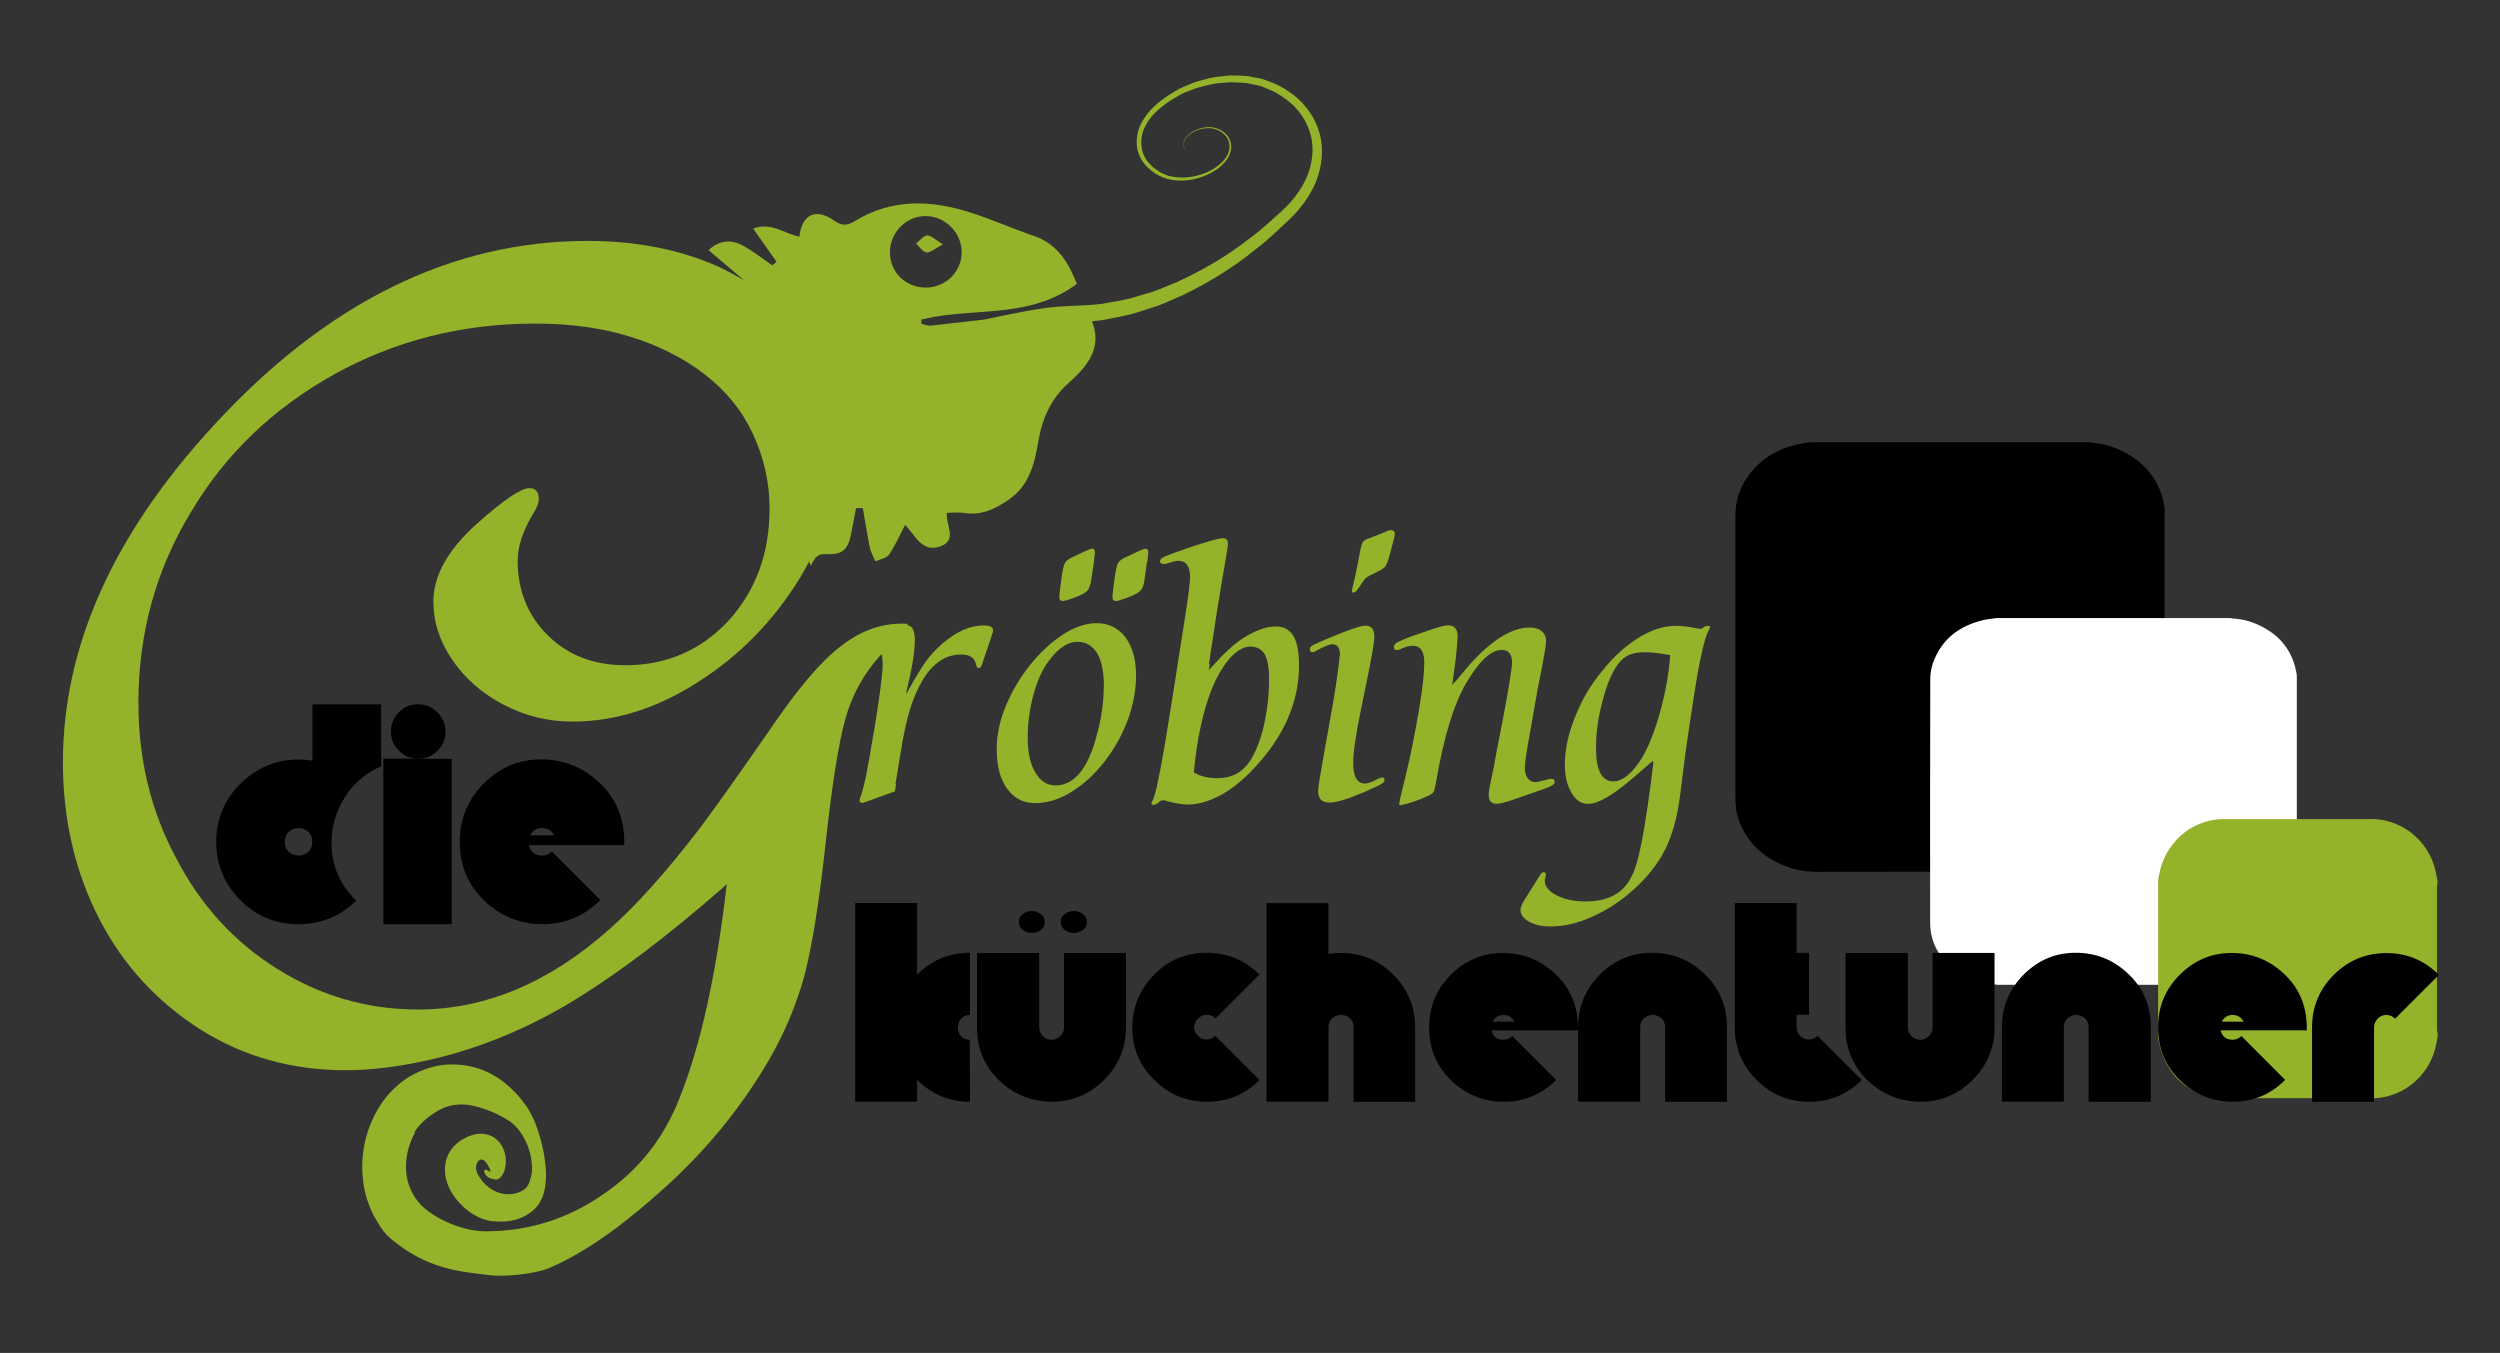
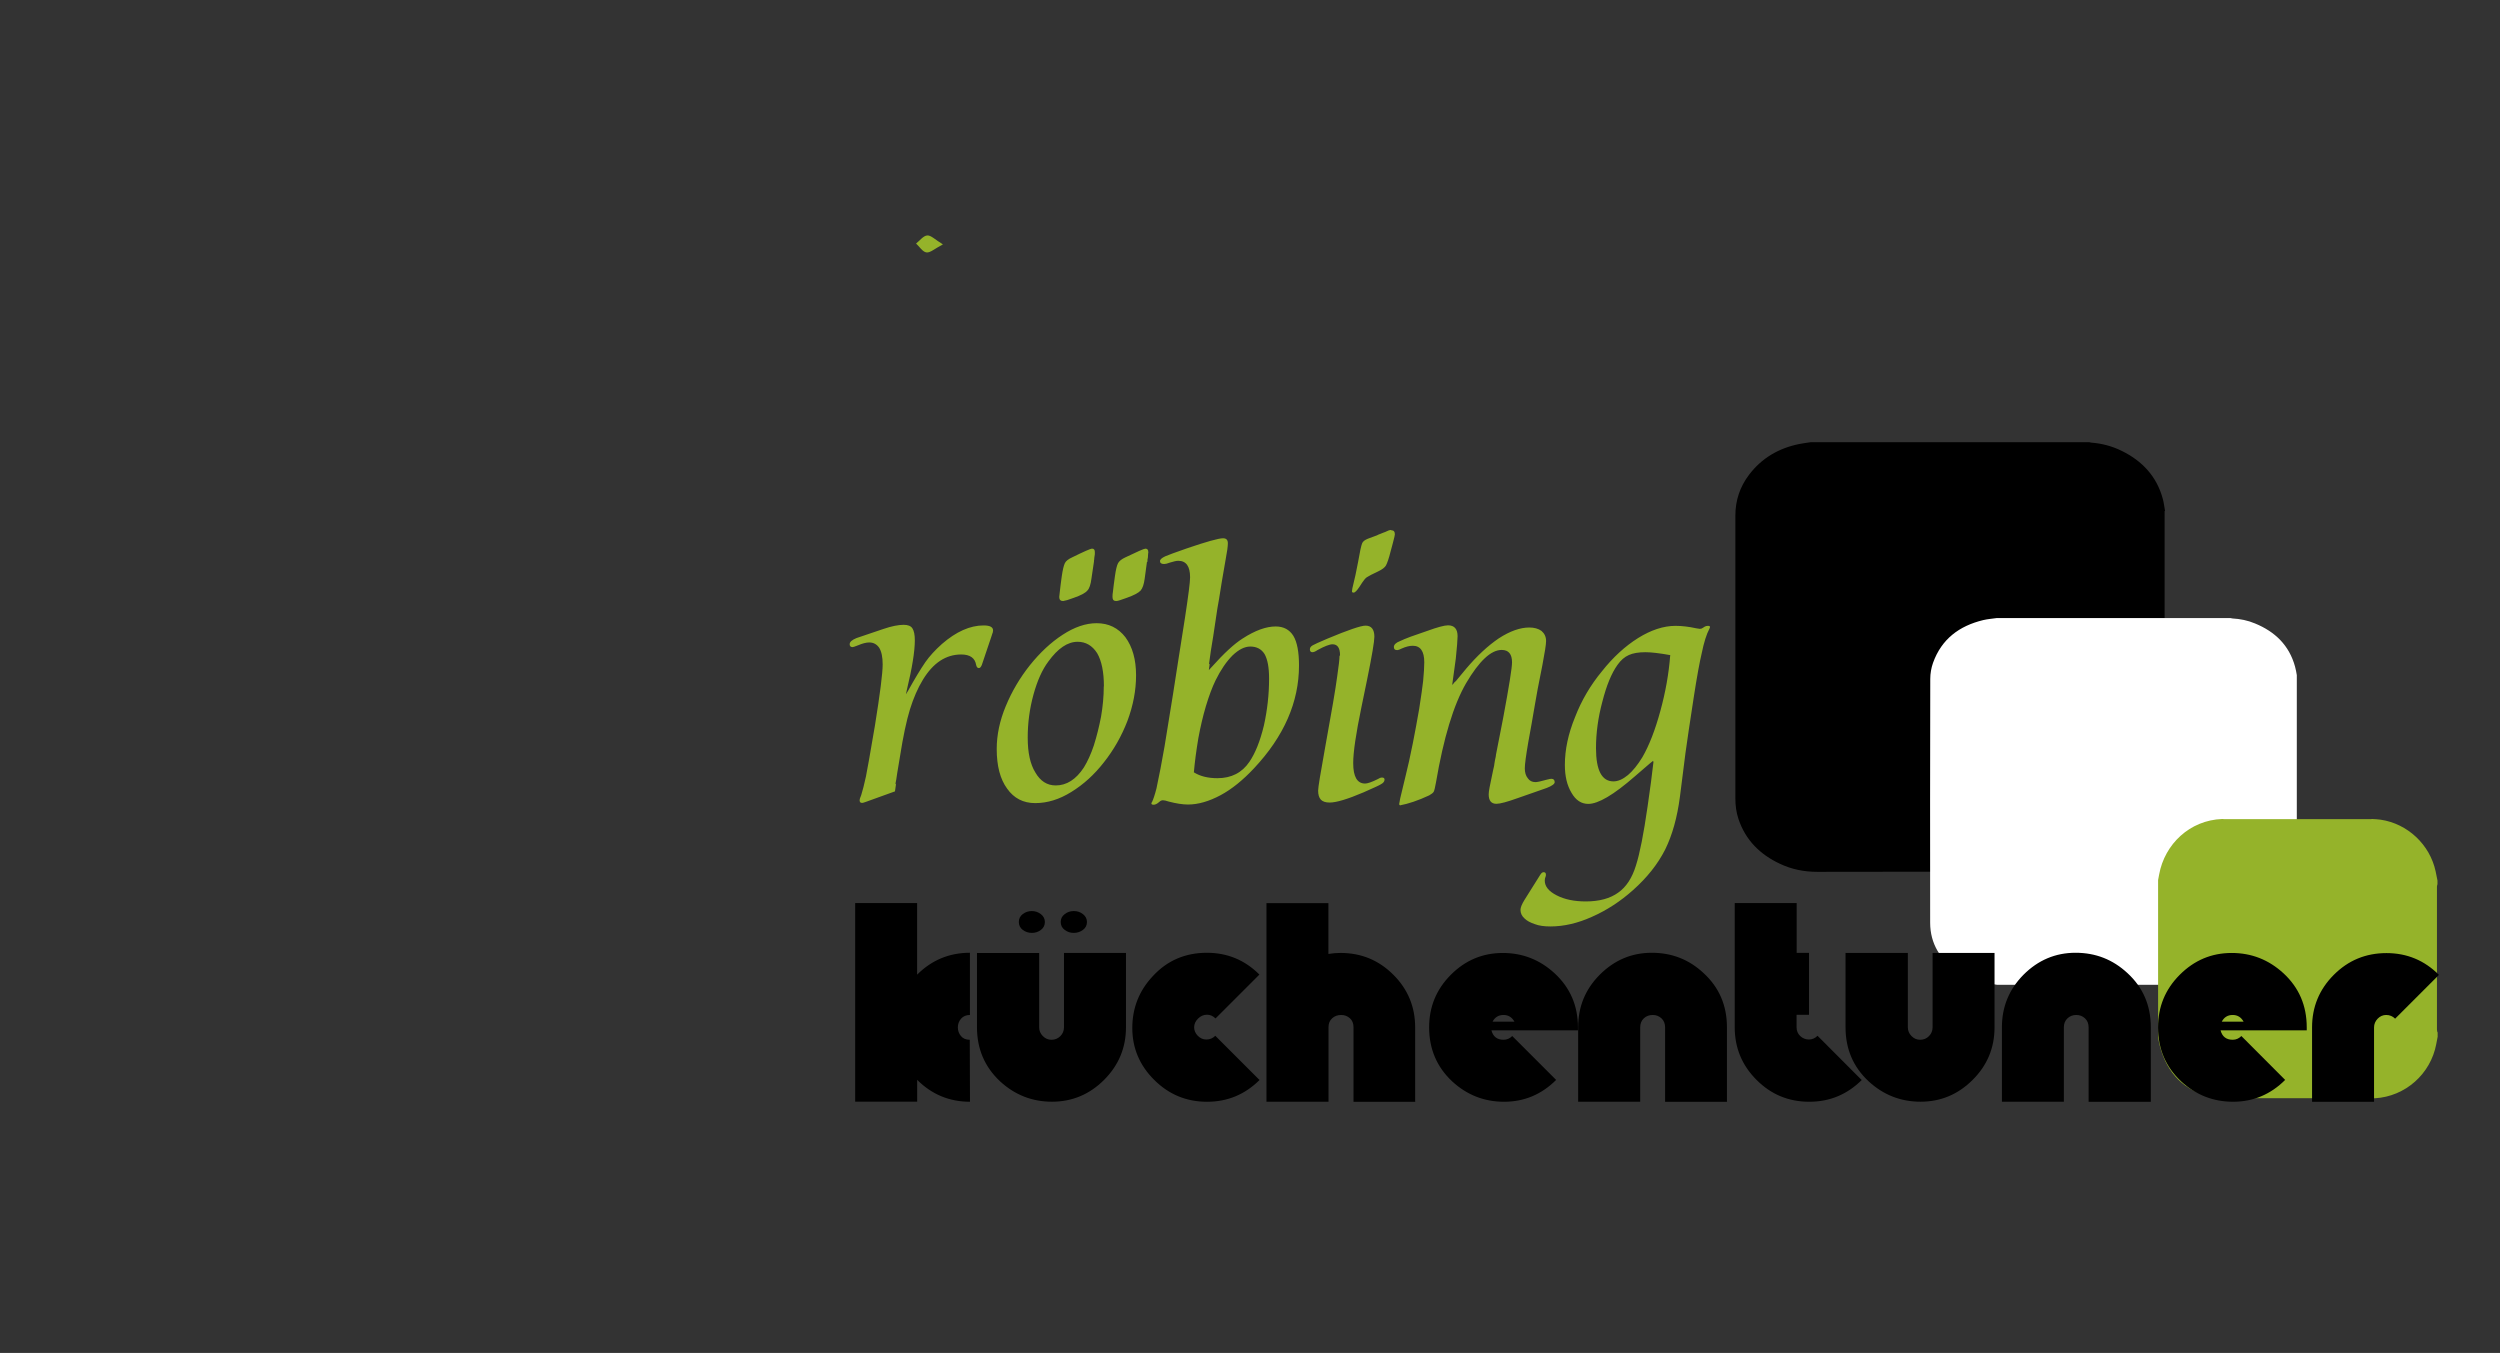
<svg xmlns="http://www.w3.org/2000/svg" width="240.945" height="130.394" viewBox="21.26 76.533 240.945 130.394">
  <rect x="21.26" y="76.533" width="240.945" height="130.394" fill="#333333" stroke="none" />
-   <path d="M57.974 150.392c-1.49.652-2.657 1.652-3.5 3.003-.84 1.35-1.262 2.8-1.262 4.353 0 2.205.794 4.064 2.38 5.582-1.55 1.52-3.403 2.274-5.555 2.274-2.205 0-4.08-.776-5.622-2.328s-2.314-3.422-2.314-5.608c0-2.205.79-4.078 2.35-5.62 1.57-1.544 3.43-2.315 5.59-2.315.44 0 .89.036 1.33.105v-5.424h6.62v5.98h-.01zm-6.615 7.275c0-.414-.13-.738-.39-.974-.26-.233-.57-.353-.92-.353-.38 0-.69.117-.95.353-.26.233-.39.56-.39.974 0 .412.13.735.39.972.26.22.57.35.95.35.35 0 .66-.12.92-.35.26-.24.39-.56.39-.98zm13.46 7.937h-6.61V149.65h3.36c-.73 0-1.34-.254-1.86-.763-.52-.51-.77-1.123-.77-1.843 0-.737.25-1.36.77-1.87.51-.51 1.12-.763 1.85-.763.72 0 1.34.26 1.86.78s.78 1.14.78 1.86c0 .72-.26 1.34-.78 1.85s-1.14.77-1.87.77h3.25v15.96l.02-.02zm16.64-7.62h-9.23c.17.67.61 1.006 1.29 1.006.35 0 .66-.14.92-.4l4.68 4.68c-1.55 1.55-3.4 2.33-5.56 2.33-2.12 0-3.96-.73-5.53-2.17-1.64-1.54-2.46-3.46-2.46-5.77 0-2.19.77-4.06 2.31-5.61 1.54-1.55 3.39-2.33 5.54-2.33 2.11 0 3.96.72 5.53 2.17 1.65 1.53 2.48 3.45 2.48 5.76v.31l.03.024zm-6.77-.925c-.27-.48-.65-.72-1.17-.72-.53 0-.92.22-1.17.7h2.33l.01.01z" />
  <path fill="#95B32A" d="M107.625 152.037l-.11.767-2.838 1.024c-.16.06-.27.088-.328.088-.16 0-.24-.08-.24-.24 0-.114.05-.282.15-.502.14-.45.3-1.055.46-1.813.1-.47.39-2.11.87-4.93.49-3.05.74-5.01.74-5.87 0-.7-.11-1.23-.33-1.59-.24-.35-.56-.52-.96-.52-.29 0-.65.09-1.07.27-.31.12-.48.18-.53.18-.19 0-.29-.09-.29-.28 0-.22.22-.41.65-.59l2.57-.87c.81-.28 1.48-.41 1.99-.41.4 0 .68.11.83.33.16.24.24.62.24 1.16 0 1.08-.26 2.67-.77 4.79l-.09.42.22-.36c.61-1.1 1.16-2.02 1.66-2.75.4-.57.93-1.15 1.59-1.74 1.37-1.19 2.71-1.79 4.02-1.79.61 0 .91.16.91.48 0 .12-.03.24-.09.37l-.07.22-.92 2.73c-.08.2-.17.31-.29.31-.13 0-.22-.1-.26-.3-.11-.67-.59-1.01-1.44-1.01-1.48 0-2.7.81-3.69 2.43-.5.82-.91 1.77-1.25 2.86-.34 1.11-.66 2.62-.96 4.54-.06.38-.15.92-.27 1.62-.06.45-.12.81-.18 1.07l.07-.08zm9.697-3.32c0-1.353.29-2.73.873-4.13.583-1.41 1.354-2.72 2.315-3.93.99-1.236 2.046-2.22 3.167-2.947 1.136-.743 2.228-1.114 3.275-1.114 1.15 0 2.075.45 2.774 1.354.684.932 1.026 2.155 1.026 3.67 0 1.44-.277 2.904-.83 4.39-.567 1.47-1.325 2.803-2.27 3.995-.918 1.18-1.967 2.135-3.146 2.86-1.15.716-2.31 1.07-3.473 1.07-1.15 0-2.053-.466-2.708-1.396-.668-.91-1.003-2.18-1.003-3.83zm10.33-6.03c0-1.395-.22-2.465-.655-3.21-.466-.726-1.092-1.09-1.878-1.09-.97 0-1.9.634-2.82 1.9-.59.786-1.07 1.856-1.44 3.21-.37 1.354-.55 2.73-.55 4.13 0 1.44.24 2.562.74 3.36.48.83 1.13 1.245 1.96 1.245 1.05 0 1.95-.573 2.71-1.728.36-.582.68-1.287.96-2.117.29-.917.52-1.85.7-2.795.17-.99.26-1.956.26-2.904h.01zm-.96-12.01l-.24 1.616c-.074.583-.205.97-.394 1.158-.204.24-.642.47-1.31.7l-.635.22c-.22.06-.35.09-.393.09-.248 0-.372-.13-.372-.39 0-.01.015-.15.044-.41l.088-.76.108-.81c.088-.62.19-1.05.306-1.29.103-.2.328-.38.678-.54 1.136-.56 1.783-.85 1.943-.85.175 0 .263.11.263.33v.2c-.044.28-.066.45-.066.53-.014.04-.02.12-.02.24v-.03zm5.11 0l-.218 1.616c-.073.554-.204.94-.394 1.158-.204.22-.647.46-1.332.7l-.634.22c-.175.06-.306.09-.393.09-.23 0-.35-.13-.35-.39 0-.2.01-.34.03-.41l.09-.76.11-.81c.09-.64.19-1.07.31-1.29.12-.2.34-.38.68-.54 1.17-.56 1.82-.85 1.95-.85.19 0 .28.11.28.33v.09c-.01.02-.02.05-.02.11-.01.07-.02.18-.02.33l-.04.2v.15c-.01.02-.02.05-.02.09l-.02-.03zm6.05 9.828l-.088.612.284-.306c1.18-1.32 2.177-2.24 2.992-2.75 1.192-.77 2.25-1.15 3.167-1.15.757 0 1.324.3 1.703.9.363.6.546 1.55.546 2.86 0 3.53-1.45 6.84-4.346 9.92-1.078 1.15-2.148 2.01-3.21 2.58-1.122.6-2.17.9-3.146.9-.524 0-1.136-.1-1.835-.28-.27-.09-.46-.13-.57-.13-.13 0-.25.05-.35.15-.21.19-.39.28-.55.28-.15 0-.22-.04-.22-.13 0-.04.02-.09.06-.13.11-.22.26-.65.43-1.31.26-1.21.52-2.56.78-4.06.14-.84.41-2.51.81-5l.52-3.34.63-4c.33-2.16.5-3.48.5-3.95 0-1.06-.38-1.59-1.14-1.59-.18 0-.45.06-.83.18-.22.09-.4.13-.53.13-.26 0-.4-.09-.4-.28 0-.15.16-.3.5-.46.25-.11.94-.37 2.07-.76 1.9-.65 3.08-.98 3.51-.98.31 0 .46.16.46.48 0 .29-.07.83-.22 1.6-.02.09-.13.76-.35 2.03l-.14.87-.14.88-.16.91-.4 2.67c-.17 1-.31 1.9-.41 2.71l.07-.05zm-1.53 10.463c.597.378 1.354.566 2.27.566 1.34 0 2.367-.523 3.08-1.572.568-.83 1.034-1.994 1.398-3.494.334-1.5.502-3.014.502-4.542 0-1.063-.146-1.85-.438-2.36-.306-.48-.765-.72-1.376-.72-.54 0-1.106.284-1.704.852-.597.597-1.143 1.398-1.638 2.402-.32.655-.634 1.493-.94 2.512-.275.933-.516 1.95-.72 3.058-.2 1.193-.346 2.292-.434 3.298zm14.088-11.27c0-.714-.24-1.07-.723-1.07-.29 0-.778.19-1.463.566-.188.13-.35.197-.48.197-.16 0-.24-.09-.24-.28 0-.16.096-.29.285-.39.1-.07.58-.28 1.39-.63 2.01-.84 3.24-1.26 3.69-1.26.56 0 .85.36.85 1.07 0 .45-.23 1.83-.7 4.13l-.55 2.67c-.53 2.55-.79 4.34-.79 5.38 0 1.31.38 1.97 1.15 1.97.22 0 .64-.14 1.22-.43.15-.1.28-.15.41-.15.16 0 .24.07.24.2 0 .18-.12.33-.37.46-.13.09-.69.34-1.66.77-1.54.66-2.63.98-3.25.98-.4 0-.68-.09-.86-.28-.18-.2-.26-.49-.26-.87 0-.31.22-1.64.65-4.02.64-3.51 1.04-5.85 1.19-7.01.15-1.01.22-1.66.22-1.94l.04-.06zm4.957-12.056c.22 0 .326.13.326.393 0 .073-.057.328-.174.765 0 .015-.05.153-.11.415-.06.233-.11.393-.13.48-.16.655-.32 1.1-.44 1.332-.12.204-.37.393-.74.568-.59.277-.95.466-1.1.568-.13.087-.28.255-.44.502l-.27.415c-.25.38-.44.568-.57.568-.11 0-.16-.043-.16-.13 0-.044.01-.14.04-.285.22-.874.4-1.718.55-2.534.17-.99.3-1.59.39-1.8.07-.18.25-.32.54-.44l.89-.33c.06-.03.11-.06.16-.08.05-.02.12-.05.21-.08.06-.03.13-.06.22-.09l.19-.07c.26-.13.45-.2.57-.2l.04.03zm.742 26.383l.1-.547.54-2.25c.19-.73.41-1.754.68-3.08.19-.975.4-2.072.61-3.297.19-1.23.32-2.13.38-2.68.07-.75.11-1.36.11-1.81 0-1.06-.37-1.59-1.11-1.59-.32 0-.67.09-1.05.26-.21.11-.37.16-.45.16-.22 0-.32-.1-.32-.3 0-.23.2-.42.59-.57.51-.25 1.39-.57 2.62-.98.99-.36 1.66-.54 2.01-.54.61 0 .92.35.92 1.05 0 .34-.06 1.05-.17 2.14l-.35 2.56c.09-.09.16-.17.22-.26l.08-.07.06-.05 1.01-1.22c1.04-1.22 2.08-2.19 3.13-2.9 1.08-.7 2.06-1.04 2.93-1.04.48 0 .88.11 1.18.33.29.25.44.57.44.97 0 .32-.12 1.09-.35 2.29l-.46 2.34-.25 1.41-.17.98c-.04.2-.09.51-.16.93s-.18 1.03-.33 1.83c-.22 1.28-.33 2.11-.33 2.49 0 .41.1.73.29.96.17.25.42.37.74.37.17 0 .54-.08 1.11-.24.22-.06.36-.08.42-.08.21 0 .32.11.32.33 0 .16-.25.35-.76.55l-1.37.48-1.46.51c-1 .36-1.68.54-2.03.54-.49 0-.74-.3-.74-.91 0-.16.03-.39.09-.7l.2-.97c.07-.36.12-.6.15-.72.03-.13.06-.25.08-.35.02-.11.03-.18.03-.22.04-.27.08-.46.11-.58.03-.13.04-.22.04-.27l.7-3.58c.57-3.05.85-4.82.85-5.33 0-.8-.33-1.2-1-1.2-1.03 0-2.17 1.07-3.43 3.21-1.21 2.09-2.17 5.28-2.9 9.56-.09.5-.16.8-.22.9-.07.11-.22.23-.44.35-1.07.5-2.01.81-2.81.96l-.09-.11zm24.48-4.17c-.19.145-.31.24-.35.282l-1.42 1.224c-2.03 1.77-3.52 2.65-4.48 2.65-.67 0-1.21-.35-1.62-1.07-.43-.71-.64-1.6-.64-2.69 0-1.45.32-2.99.98-4.6.62-1.61 1.49-3.09 2.6-4.43 1.07-1.35 2.23-2.41 3.47-3.19 1.25-.78 2.46-1.18 3.62-1.18.61 0 1.28.08 2.01.24.23.03.333.05.304.05.13 0 .23-.03.286-.08l.24-.15c.087-.04.18-.06.28-.06.135 0 .2.04.2.11 0 .03-.02.09-.063.18-.27.5-.52 1.28-.74 2.36-.2.85-.46 2.25-.76 4.2l-.48 3.16c-.06.39-.16 1.12-.32 2.22l-.54 4.26c-.26 1.98-.73 3.67-1.42 5.07-.71 1.4-1.74 2.7-3.1 3.91-1.22 1.09-2.53 1.94-3.93 2.56-1.39.63-2.73.94-4.024.94-.61 0-1.11-.07-1.5-.22-.45-.15-.78-.33-1-.55-.26-.23-.39-.51-.39-.83 0-.22.13-.55.4-.98l1.5-2.39c.11-.18.21-.26.33-.26.15 0 .22.08.22.24v.08c-.01.01-.02.04-.02.08-.06.13-.09.27-.09.41 0 .56.38 1.03 1.14 1.42.77.4 1.71.59 2.81.59 1.3 0 2.34-.28 3.13-.85.77-.54 1.34-1.41 1.71-2.62.37-1.15.74-3.04 1.12-5.68.25-1.71.44-3.16.57-4.32l-.057-.06zm1.66-10.18c-1.05-.19-1.85-.284-2.4-.284-.67 0-1.2.09-1.6.27-.41.18-.77.49-1.09.94-.59.82-1.07 2-1.47 3.57-.41 1.53-.61 3.02-.61 4.46 0 2.14.56 3.21 1.68 3.21.44 0 .9-.2 1.4-.61.47-.4.94-.98 1.39-1.72.65-1.12 1.23-2.61 1.74-4.48.49-1.8.81-3.58.94-5.32l.01-.02z" />
  <path d="M229.88 125.802v28.12l-.04.17c-.128.564-.19 1.154-.395 1.69-.786 2.056-2.303 3.392-4.314 4.197-1.02.39-2.09.58-3.18.58-8.51-.02-17.02-.02-25.53 0-1.26 0-2.47-.23-3.62-.78-1.91-.89-3.31-2.28-3.99-4.31-.22-.65-.3-1.32-.3-2v-27.25c0-1.46.44-2.77 1.32-3.93 1.22-1.61 2.86-2.56 4.82-2.96.38-.08.75-.12 1.13-.18h26.84c.06.01.11.03.17.04 1.04.08 2.03.34 2.96.8 1.99.98 3.38 2.47 3.96 4.64.1.37.14.76.21 1.14l-.03.02z" />
  <path fill="#FFF" d="M236.143 171.446h-22.406c-.084-.014-.168-.034-.254-.04-1.312-.086-2.522-.48-3.598-1.236-1.617-1.146-2.595-2.678-2.6-4.703-.012-7.836-.008-15.674.01-23.51 0-.514.094-1.054.266-1.54.82-2.293 2.53-3.565 4.84-4.122.44-.103.88-.133 1.31-.196h22.5c.07.01.14.03.21.04.75.04 1.48.19 2.17.48 1.93.79 3.3 2.11 3.86 4.16.08.27.12.55.17.82v24.29c-.01.06-.02.13-.04.2-.12.46-.18.94-.36 1.38-.85 2.02-2.44 3.19-4.51 3.73-.49.14-1.01.17-1.52.25l-.04-.01z" />
  <path fill="#95B32A" d="M256.195 176.014v.44c-.045.233-.092.467-.133.7-.537 2.892-2.99 5.06-5.912 5.228-.053-.002-.104-.01-.153-.01l-14.414.002c-.097 0-.19.006-.285.01-.25-.027-.502-.033-.745-.084-2.74-.58-4.42-2.266-5.13-4.95-.07-.265-.114-.537-.17-.808V161.35l.104-.552c.533-2.9 2.942-5.22 6.078-5.332.05.002.103.01.15.01h14.184c.04 0 .1-.008.14-.01.26.02.53.025.79.066 2.6.385 4.74 2.393 5.3 4.97l.18.892v.354c-.02.076-.05.153-.05.23v13.762c0 .09.02.18.04.274h.01z" />
-   <path d="M114.745 174.354c-.366 0-.653.12-.86.358-.207.238-.31.52-.31.836 0 .318.1.6.298.836.2.24.48.36.85.36l.022 5.974c-1.99 0-3.688-.71-5.09-2.11v2.1h-5.976v-19.14h5.97v6.9c1.4-1.4 3.1-2.11 5.09-2.11v5.996zm.693-5.976h5.975v7.17c0 .318.116.6.35.836.233.24.512.36.834.36.337 0 .623-.116.856-.35s.35-.515.35-.85v-7.17h5.976v7.17c0 1.978-.71 3.665-2.11 5.066-1.4 1.402-3.08 2.104-5.02 2.104-1.91 0-3.58-.653-5-1.96-1.48-1.386-2.23-3.122-2.23-5.21v-7.168h.01zm5.258-4.04c.335 0 .63.102.884.3.255.2.383.45.383.754 0 .318-.128.572-.383.766-.255.19-.54.285-.86.285-.334 0-.63-.095-.884-.285-.255-.19-.383-.447-.383-.766 0-.32.128-.574.383-.766.255-.19.54-.287.86-.287v-.01zm4.063 0c.33 0 .63.102.88.3.25.2.38.45.38.754 0 .318-.13.572-.39.766-.26.19-.55.285-.89.285-.32 0-.61-.095-.86-.285-.26-.19-.39-.447-.39-.766 0-.303.12-.555.38-.753.25-.2.54-.3.86-.3l.03-.01zm17.9 16.277c-1.41 1.402-3.09 2.104-5.07 2.104-1.99 0-3.69-.71-5.09-2.11-1.41-1.4-2.11-3.07-2.11-5s.66-3.6 1.98-5c1.38-1.5 3.12-2.25 5.21-2.25 1.97 0 3.66.7 5.06 2.1l-4.23 4.23c-.24-.24-.51-.36-.82-.36-.32 0-.61.12-.86.37s-.38.52-.38.85c0 .3.12.57.35.81.24.24.51.36.83.36.33 0 .62-.12.86-.36l4.23 4.23.04.02zm15.03 2.105h-5.98v-7.19c0-.368-.12-.655-.35-.862-.24-.21-.51-.313-.84-.313-.34 0-.64.104-.86.313-.24.207-.36.494-.36.86v7.19h-5.98v-19.143h5.97v4.897c.39-.063.79-.097 1.17-.097 1.99 0 3.69.7 5.09 2.104 1.4 1.39 2.1 3.1 2.1 5.06v7.17h.03zm15.65-6.885H165c.16.604.55.908 1.17.908.32 0 .6-.12.837-.36l4.23 4.23c-1.4 1.4-3.075 2.105-5.02 2.105-1.91 0-3.577-.653-4.995-1.96-1.482-1.388-2.225-3.122-2.225-5.21 0-1.978.695-3.666 2.09-5.066 1.396-1.4 3.064-2.104 5.01-2.104 1.91 0 3.575.654 4.993 1.96 1.5 1.387 2.25 3.124 2.25 5.21v.287zm-6.12-.835c-.24-.43-.59-.646-1.05-.646-.48 0-.83.216-1.06.646h2.11zm20.5 7.72h-5.98v-7.172c0-.365-.12-.656-.35-.87-.24-.218-.51-.324-.84-.324-.34 0-.63.106-.86.323-.23.215-.35.506-.35.87v7.17h-5.98v-7.18c0-1.978.69-3.67 2.09-5.07 1.4-1.398 3.06-2.108 5.01-2.108 1.93 0 3.59.65 4.99 1.96 1.5 1.38 2.25 3.12 2.25 5.21v7.17l.02.02zm12.98-2.105c-1.41 1.402-3.09 2.104-5.07 2.104-1.99 0-3.69-.71-5.08-2.11-1.4-1.4-2.1-3.09-2.1-5.07v-11.97h5.97v4.8h1.19v5.97h-1.2v1.19c0 .35.12.64.36.86.23.22.52.33.83.33.31 0 .6-.12.83-.36l4.22 4.23.04.02z" />
+   <path d="M114.745 174.354c-.366 0-.653.12-.86.358-.207.238-.31.52-.31.836 0 .318.1.6.298.836.2.24.48.36.85.36l.022 5.974c-1.99 0-3.688-.71-5.09-2.11v2.1h-5.976v-19.14h5.97v6.9c1.4-1.4 3.1-2.11 5.09-2.11v5.996zm.693-5.976h5.975v7.17c0 .318.116.6.35.836.233.24.512.36.834.36.337 0 .623-.116.856-.35s.35-.515.35-.85v-7.17h5.976v7.17c0 1.978-.71 3.665-2.11 5.066-1.4 1.402-3.08 2.104-5.02 2.104-1.91 0-3.58-.653-5-1.96-1.48-1.386-2.23-3.122-2.23-5.21v-7.168h.01zm5.258-4.04c.335 0 .63.102.884.3.255.2.383.45.383.754 0 .318-.128.572-.383.766-.255.19-.54.285-.86.285-.334 0-.63-.095-.884-.285-.255-.19-.383-.447-.383-.766 0-.32.128-.574.383-.766.255-.19.54-.287.86-.287v-.01zm4.063 0c.33 0 .63.102.88.3.25.2.38.45.38.754 0 .318-.13.572-.39.766-.26.19-.55.285-.89.285-.32 0-.61-.095-.86-.285-.26-.19-.39-.447-.39-.766 0-.303.12-.555.38-.753.25-.2.54-.3.86-.3l.03-.01zm17.9 16.277c-1.41 1.402-3.09 2.104-5.07 2.104-1.99 0-3.69-.71-5.09-2.11-1.41-1.4-2.11-3.07-2.11-5s.66-3.6 1.98-5c1.38-1.5 3.12-2.25 5.21-2.25 1.97 0 3.66.7 5.06 2.1l-4.23 4.23c-.24-.24-.51-.36-.82-.36-.32 0-.61.12-.86.37s-.38.52-.38.85c0 .3.12.57.35.81.24.24.51.36.83.36.33 0 .62-.12.86-.36l4.23 4.23.04.02zm15.03 2.105h-5.98v-7.19c0-.368-.12-.655-.35-.862-.24-.21-.51-.313-.84-.313-.34 0-.64.104-.86.313-.24.207-.36.494-.36.86v7.19h-5.98v-19.143h5.97v4.897c.39-.063.79-.097 1.17-.097 1.99 0 3.69.7 5.09 2.104 1.4 1.39 2.1 3.1 2.1 5.06v7.17h.03zm15.65-6.885H165c.16.604.55.908 1.17.908.32 0 .6-.12.837-.36l4.23 4.23c-1.4 1.4-3.075 2.105-5.02 2.105-1.91 0-3.577-.653-4.995-1.96-1.482-1.388-2.225-3.122-2.225-5.21 0-1.978.695-3.666 2.09-5.066 1.396-1.4 3.064-2.104 5.01-2.104 1.91 0 3.575.654 4.993 1.96 1.5 1.387 2.25 3.124 2.25 5.21v.287zm-6.12-.835c-.24-.43-.59-.646-1.05-.646-.48 0-.83.216-1.06.646h2.11zm20.5 7.72h-5.98v-7.172c0-.365-.12-.656-.35-.87-.24-.218-.51-.324-.84-.324-.34 0-.63.106-.86.323-.23.215-.35.506-.35.87v7.17h-5.98v-7.18c0-1.978.69-3.67 2.09-5.07 1.4-1.398 3.06-2.108 5.01-2.108 1.93 0 3.59.65 4.99 1.96 1.5 1.38 2.25 3.12 2.25 5.21v7.17l.02.02m12.98-2.105c-1.41 1.402-3.09 2.104-5.07 2.104-1.99 0-3.69-.71-5.08-2.11-1.4-1.4-2.1-3.09-2.1-5.07v-11.97h5.97v4.8h1.19v5.97h-1.2v1.19c0 .35.12.64.36.86.23.22.52.33.83.33.31 0 .6-.12.83-.36l4.22 4.23.04.02z" />
  <path d="M199.16 168.378h5.975v7.17c0 .318.116.6.35.836.233.24.514.36.834.36.33 0 .62-.116.85-.35s.35-.515.35-.85v-7.17h5.97v7.17c0 1.978-.7 3.665-2.11 5.066-1.4 1.402-3.08 2.104-5.02 2.104-1.91 0-3.58-.653-5-1.96-1.49-1.386-2.23-3.122-2.23-5.21v-7.168h.03zm29.372 14.342h-5.976v-7.172c0-.365-.117-.656-.35-.87-.234-.218-.514-.324-.835-.324-.33 0-.62.106-.85.323-.23.215-.35.506-.35.87v7.17h-5.97v-7.18c0-1.978.7-3.67 2.09-5.07 1.4-1.398 3.07-2.108 5.01-2.108 1.93 0 3.59.65 5 1.96 1.5 1.38 2.25 3.12 2.25 5.21v7.17l.006.02zm15.08-6.885h-8.34c.16.604.55.908 1.17.908.32 0 .6-.12.837-.36l4.22 4.23c-1.4 1.4-3.08 2.105-5.02 2.105-1.91 0-3.58-.653-5-1.96-1.48-1.388-2.23-3.122-2.23-5.21 0-1.978.69-3.666 2.09-5.066s3.06-2.104 5.01-2.104c1.91 0 3.57.654 4.99 1.96 1.5 1.387 2.24 3.124 2.24 5.21v.287h.01zm-6.117-.835c-.24-.43-.59-.646-1.052-.646-.48 0-.83.216-1.053.646h2.105zm18.833-4.518l-4.23 4.23c-.238-.238-.523-.358-.86-.358-.316 0-.593.12-.822.356-.23.24-.35.52-.35.84v7.17h-5.974v-7.17c0-1.97.696-3.66 2.092-5.06 1.396-1.4 3.086-2.1 5.078-2.1 1.975 0 3.664.7 5.066 2.11v-.018z" />
  <g fill="#95B32A">
    <path d="M112.137 100.086c-.758-.458-1.152-.89-1.512-.862-.377.03-.72.502-1.076.78.33.304.63.806 1 .857.36.05.78-.35 1.58-.77z" />
-     <path d="M61.13 185.775c.52-.93 1.396-1.62 2.264-2.146.87-.54 1.893-.76 3.06-.6.578.1 1.196.26 1.827.51.32.11.64.26.97.41 0 0 .36.19.48.26.11.06.32.17.42.24 1.18.7 1.95 2.1 2.27 3.52.12.7.19 1.44-.01 2.08-.17.63-.31.98-.94 1.31-1.05.54-2.93.38-4.07-1.48-.43-.7-.28-1.25.05-1.52.17-.14.34-.05.42-.01.16.1.33.32.43.53.06.12.25.38.22.51-.05.22-.26-.19-.49-.12-.17.05-.15.36.21.67.1.09.31.2.55.23.22.05.44.11.64-.1.43-.42.51-.88.57-1.36.04-.48-.01-1.01-.3-1.61-.15-.3-.39-.63-.77-.9s-.93-.42-1.42-.4c-.51.02-.9.16-1.29.34l-.3.16-.18.11-.08.05-.04.02-.12.09-.26.22c-.17.14-.34.31-.49.54-.16.2-.29.44-.38.7-.22.52-.26 1.1-.21 1.63.13 1.07.6 1.86 1.14 2.53.55.67 1.21 1.22 2.06 1.64.19.1.56.24.79.3l.25.05.04.01.14.03.08.01.17.01c.46 0 .87.07 1.37-.01.94-.09 2.04-.54 2.76-1.36.72-.86.86-1.84.91-2.69.06-.88-.08-1.69-.2-2.52-.17-.81-.36-1.62-.66-2.43-.13-.41-.3-.8-.51-1.22 0 0-.26-.49-.36-.65-.18-.28-.59-.81-.8-1.06-.1-.13-.44-.49-.44-.49-.32-.31-.63-.63-.99-.91-.72-.57-1.54-1.04-2.46-1.36-.93-.31-1.93-.45-2.94-.41-1.01.03-1.99.31-2.88.7-.9.38-1.68.94-2.33 1.56-.66.61-1.19 1.31-1.61 2.02-.84 1.42-1.28 2.9-1.44 4.27-.32 2.75.41 4.98 1.18 6.28.1.16.19.32.29.47.31.54.67 1.03 1.11 1.41 3.59 3.07 6.84 3.25 9.69 3.6 1.41.17 4.32-.13 5.63-.68 3.9-1.66 7.7-4.6 11.43-7.99 3.91-3.57 7.15-7.57 9.74-11.99 1.51-2.59 2.66-5.31 3.46-8.18.76-2.92 1.44-7.18 2.05-12.77.61-5.65 1.25-9.65 1.9-12 .66-2.35 1.79-4.4 3.39-6.14.71-.71 1.06-1.27 1.06-1.7 0-.52 2.02-1.31 1.5-1.34-5.38-.27-8.98 3.98-13.63 10.8-3.11 4.47-5.27 7.5-6.49 9.1-3.15 4.09-5.98 7.24-8.47 9.45-5.83 5.22-12.02 7.83-18.55 7.83-4.89 0-9.43-1.32-13.61-3.95-4.14-2.59-7.39-6.16-9.74-10.73-2.39-4.47-3.59-9.43-3.59-14.88 0-6.73 1.7-12.86 5.08-18.41 3.29-5.55 7.9-9.97 13.83-13.27 5.88-3.25 12.33-4.87 19.33-4.87 3.39 0 6.45.42 9.18 1.27 2.73.85 5.1 2.04 7.13 3.6 2.07 1.6 3.62 3.5 4.65 5.71 1.08 2.3 1.63 4.72 1.63 7.26 0 4.28-1.32 7.88-3.95 10.79-2.68 2.87-6 4.3-9.95 4.3-3.01 0-5.48-.94-7.41-2.82-1.98-1.93-2.97-4.35-2.97-7.27 0-1.31.47-2.77 1.41-4.37.42-.66.63-1.18.63-1.55 0-.71-.31-1.06-.92-1.06-.8 0-2.49 1.15-5.08 3.46-2.77 2.49-4.16 4.98-4.16 7.48 0 1.97.61 3.85 1.84 5.64 1.22 1.78 2.87 3.22 4.94 4.3 2.07 1.08 4.28 1.62 6.63 1.62 4.14 0 8.21-1.29 12.2-3.88 3.9-2.49 7.126-5.78 9.666-9.88.34-.56.65-1.11.94-1.67l.15.41c.34-.61.52-1.17 1.47-1.12 1.64.09 2.16-.46 2.46-2.13.14-.77.29-1.53.44-2.3l.65-.01c.22 1.27.417 2.55.68 3.81.09.46.35.88.54 1.32.44-.2 1.06-.28 1.3-.63.61-.89 1.04-1.89 1.55-2.87.96.89 1.57 2.73 3.42 2.06 1.66-.61.48-2.07.61-3.23.574 0 1.13-.08 1.66.01 1.63.27 2.94-.35 4.254-1.24 2.01-1.36 2.54-3.48 2.893-5.6.37-2.24 1.21-4.14 2.9-5.657 1.83-1.63 3.31-3.4 2.28-5.97.34-.03.69-.07 1.04-.12 1.26-.268 2.6-.45 3.85-.91.63-.22 1.29-.38 1.91-.64l1.88-.82c2.48-1.19 4.93-2.66 7.15-4.498 1.16-.86 2.18-1.89 3.25-2.87 1.03-1.01 2-2.29 2.55-3.7.54-1.42.72-3.03.32-4.53-.41-1.48-1.32-2.8-2.5-3.71-.6-.45-1.19-.85-1.91-1.14l-.98-.37c-.33-.11-.72-.16-1.07-.23-.73-.19-1.44-.12-2.15-.16-.69.07-1.4.11-2.07.28-.67.18-1.34.32-1.96.62-.31.13-.63.25-.93.4l-.86.52c-1.11.71-2.14 1.58-2.74 2.74-.62 1.15-.64 2.59.04 3.64.67 1.03 1.77 1.67 2.85 1.86 1.12.19 2.19.01 3.12-.35.93-.36 1.75-.93 2.26-1.67.24-.39.4-.82.37-1.26-.03-.42-.193-.83-.482-1.1-.54-.57-1.31-.76-1.94-.68-1.25.14-2.2.92-2.18 1.64 0 .36.21.56.33.68l.22.14-.22-.14c-.12-.12-.31-.33-.31-.67-.01-.7.95-1.46 2.17-1.56.61-.07 1.33.13 1.83.68.26.25.4.63.42 1.02.03.39-.14.79-.35 1.13-.5.7-1.3 1.23-2.2 1.56-.9.33-1.95.47-2.96.27l-.38-.076c-.12-.04-.25-.1-.38-.15-.12-.05-.27-.11-.36-.16l-.34-.23c-.22-.16-.47-.29-.63-.51-.17-.21-.4-.38-.5-.64-.58-.94-.53-2.21.04-3.21.55-1.04 1.56-1.86 2.62-2.51l.826-.48c.29-.14.6-.24.9-.36.59-.28 1.236-.39 1.87-.55.64-.14 1.31-.17 1.967-.22.656.05 1.35 0 1.97.18.32.072.637.1.96.212l.97.4c.577.243 1.17.65 1.688 1.06 1.05.843 1.8 2.02 2.13 3.304.32 1.295.135 2.68-.37 3.93-.54 1.26-1.36 2.32-2.39 3.29-1.07.94-2.07 1.92-3.22 2.73-2.19 1.73-4.59 3.09-6.984 4.18l-1.81.74c-.6.24-1.23.38-1.83.57-1.21.42-2.41.54-3.56.77-1.18.15-2.45.15-3.55.23-1.25.036-2.38.24-3.47.415-1.554.29-2.99.59-4.32.87-1.703.19-3.41.38-5.12.58-.29.03-.61-.12-.92-.18v-.4c.417-.09.826-.2 1.24-.27 4.61-.78 9.556-.02 13.746-3.18-.78-1.98-1.82-3.83-4.17-4.63-2-.68-3.94-1.55-5.96-2.2-3.86-1.26-7.69-1.43-11.31.81-.71.43-1.23.44-1.97-.08-1.76-1.25-3.11-.57-3.33 1.56-1.44-.29-2.76-1.45-4.45-.78l2.25 3.2-.41.34c-.94-.64-1.84-1.37-2.84-1.91-1.12-.61-2.25-.52-3.31.435l3.37 2.87c-.02 0-.05-.01-.07-.02-.75-.45-1.54-.88-2.37-1.26-3.72-1.65-7.91-2.47-12.56-2.47-13.17 0-25.21 5.95-36.12 17.85-9.65 10.49-14.47 21.28-14.47 32.38 0 5.55 1.17 10.6 3.53 15.17 2.3 4.42 5.57 7.97 9.8 10.65 4.14 2.59 8.79 3.88 13.97 3.88.05 0 .1-.01.15-.01 1.61 0 3.32-.16 5.1-.45.04 0 .08-.01.12-.02.79-.13 1.59-.28 2.418-.47.86-.19 1.75-.41 2.65-.67 3.57-1.03 7.08-2.54 10.51-4.51 4.652-2.73 9.9-6.66 15.73-11.79-.99 8.61-2.498 15.45-4.52 20.53-1.51 3.903-3.95 7.01-7.34 9.312-3.43 2.4-7.22 3.6-11.36 3.6-2.58 0-5.46-1.53-6.5-2.82-1.757-2.18-1.34-4.89-.29-6.77l-.137.12zm45.9-84.85c-.048-1.945 1.54-3.582 3.455-3.566 1.868.01 3.44 1.58 3.46 3.44.018 1.89-1.5 3.42-3.41 3.45-1.947.02-3.46-1.41-3.506-3.33z" />
  </g>
</svg>